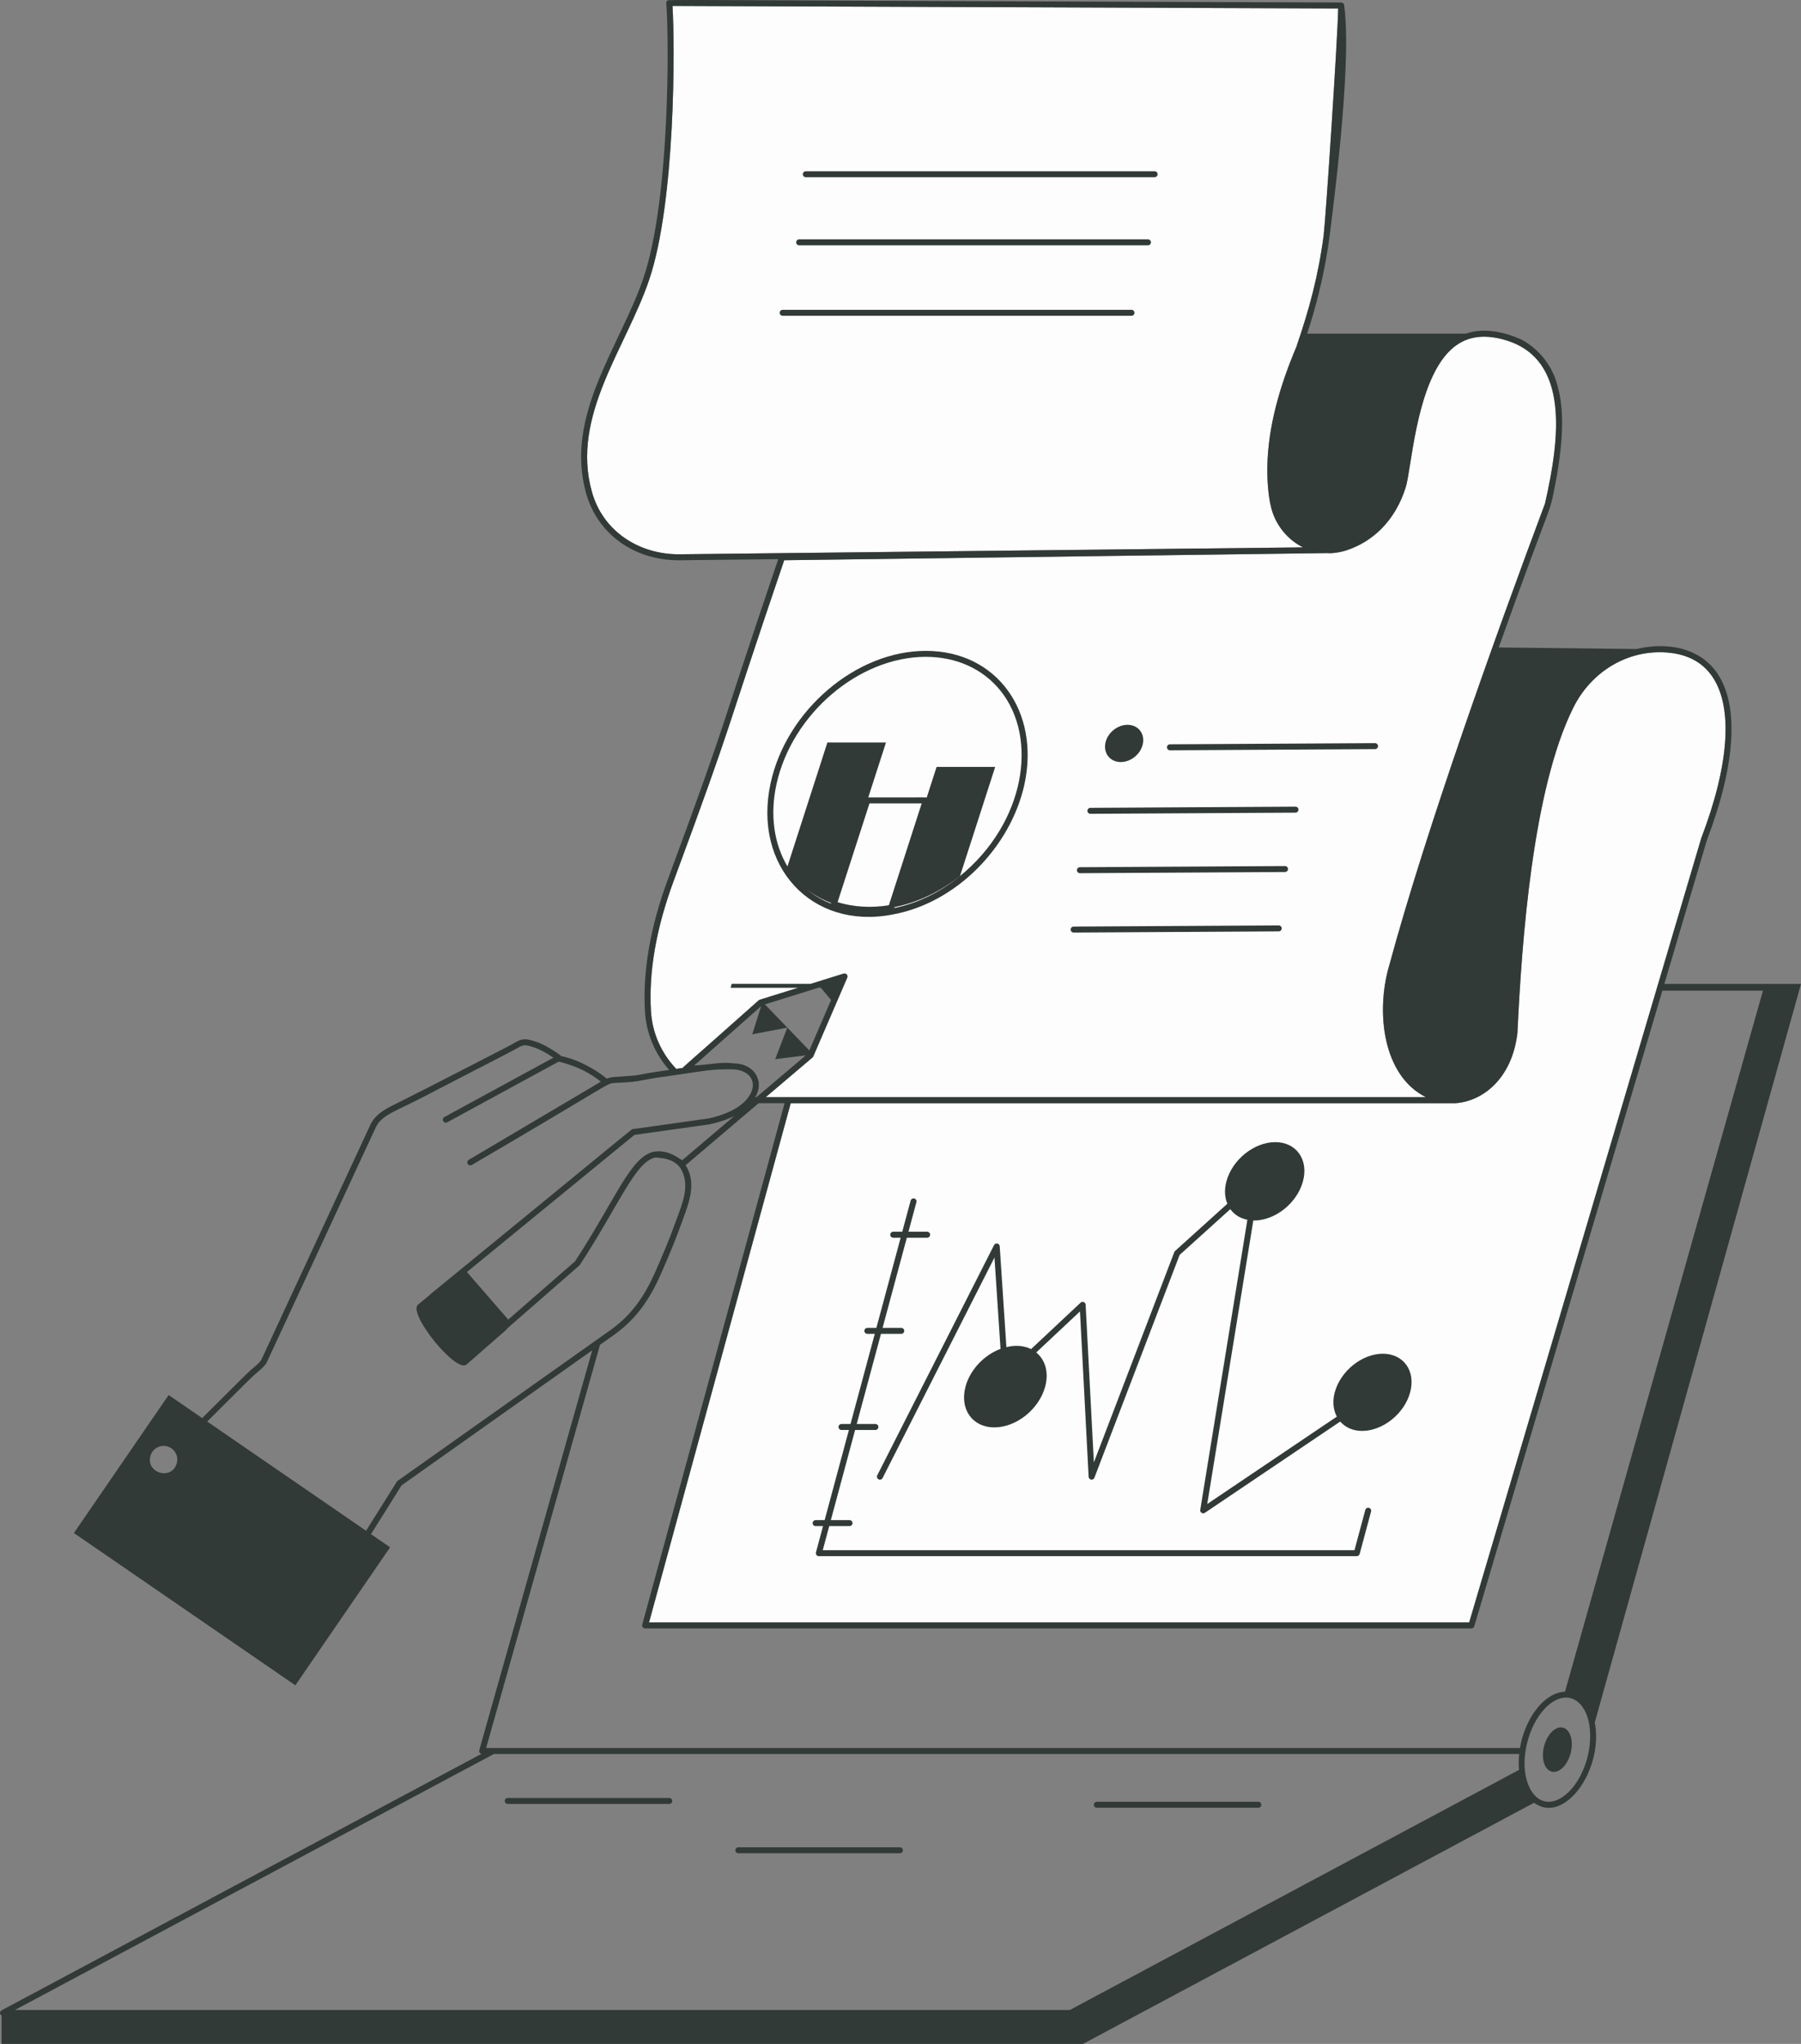
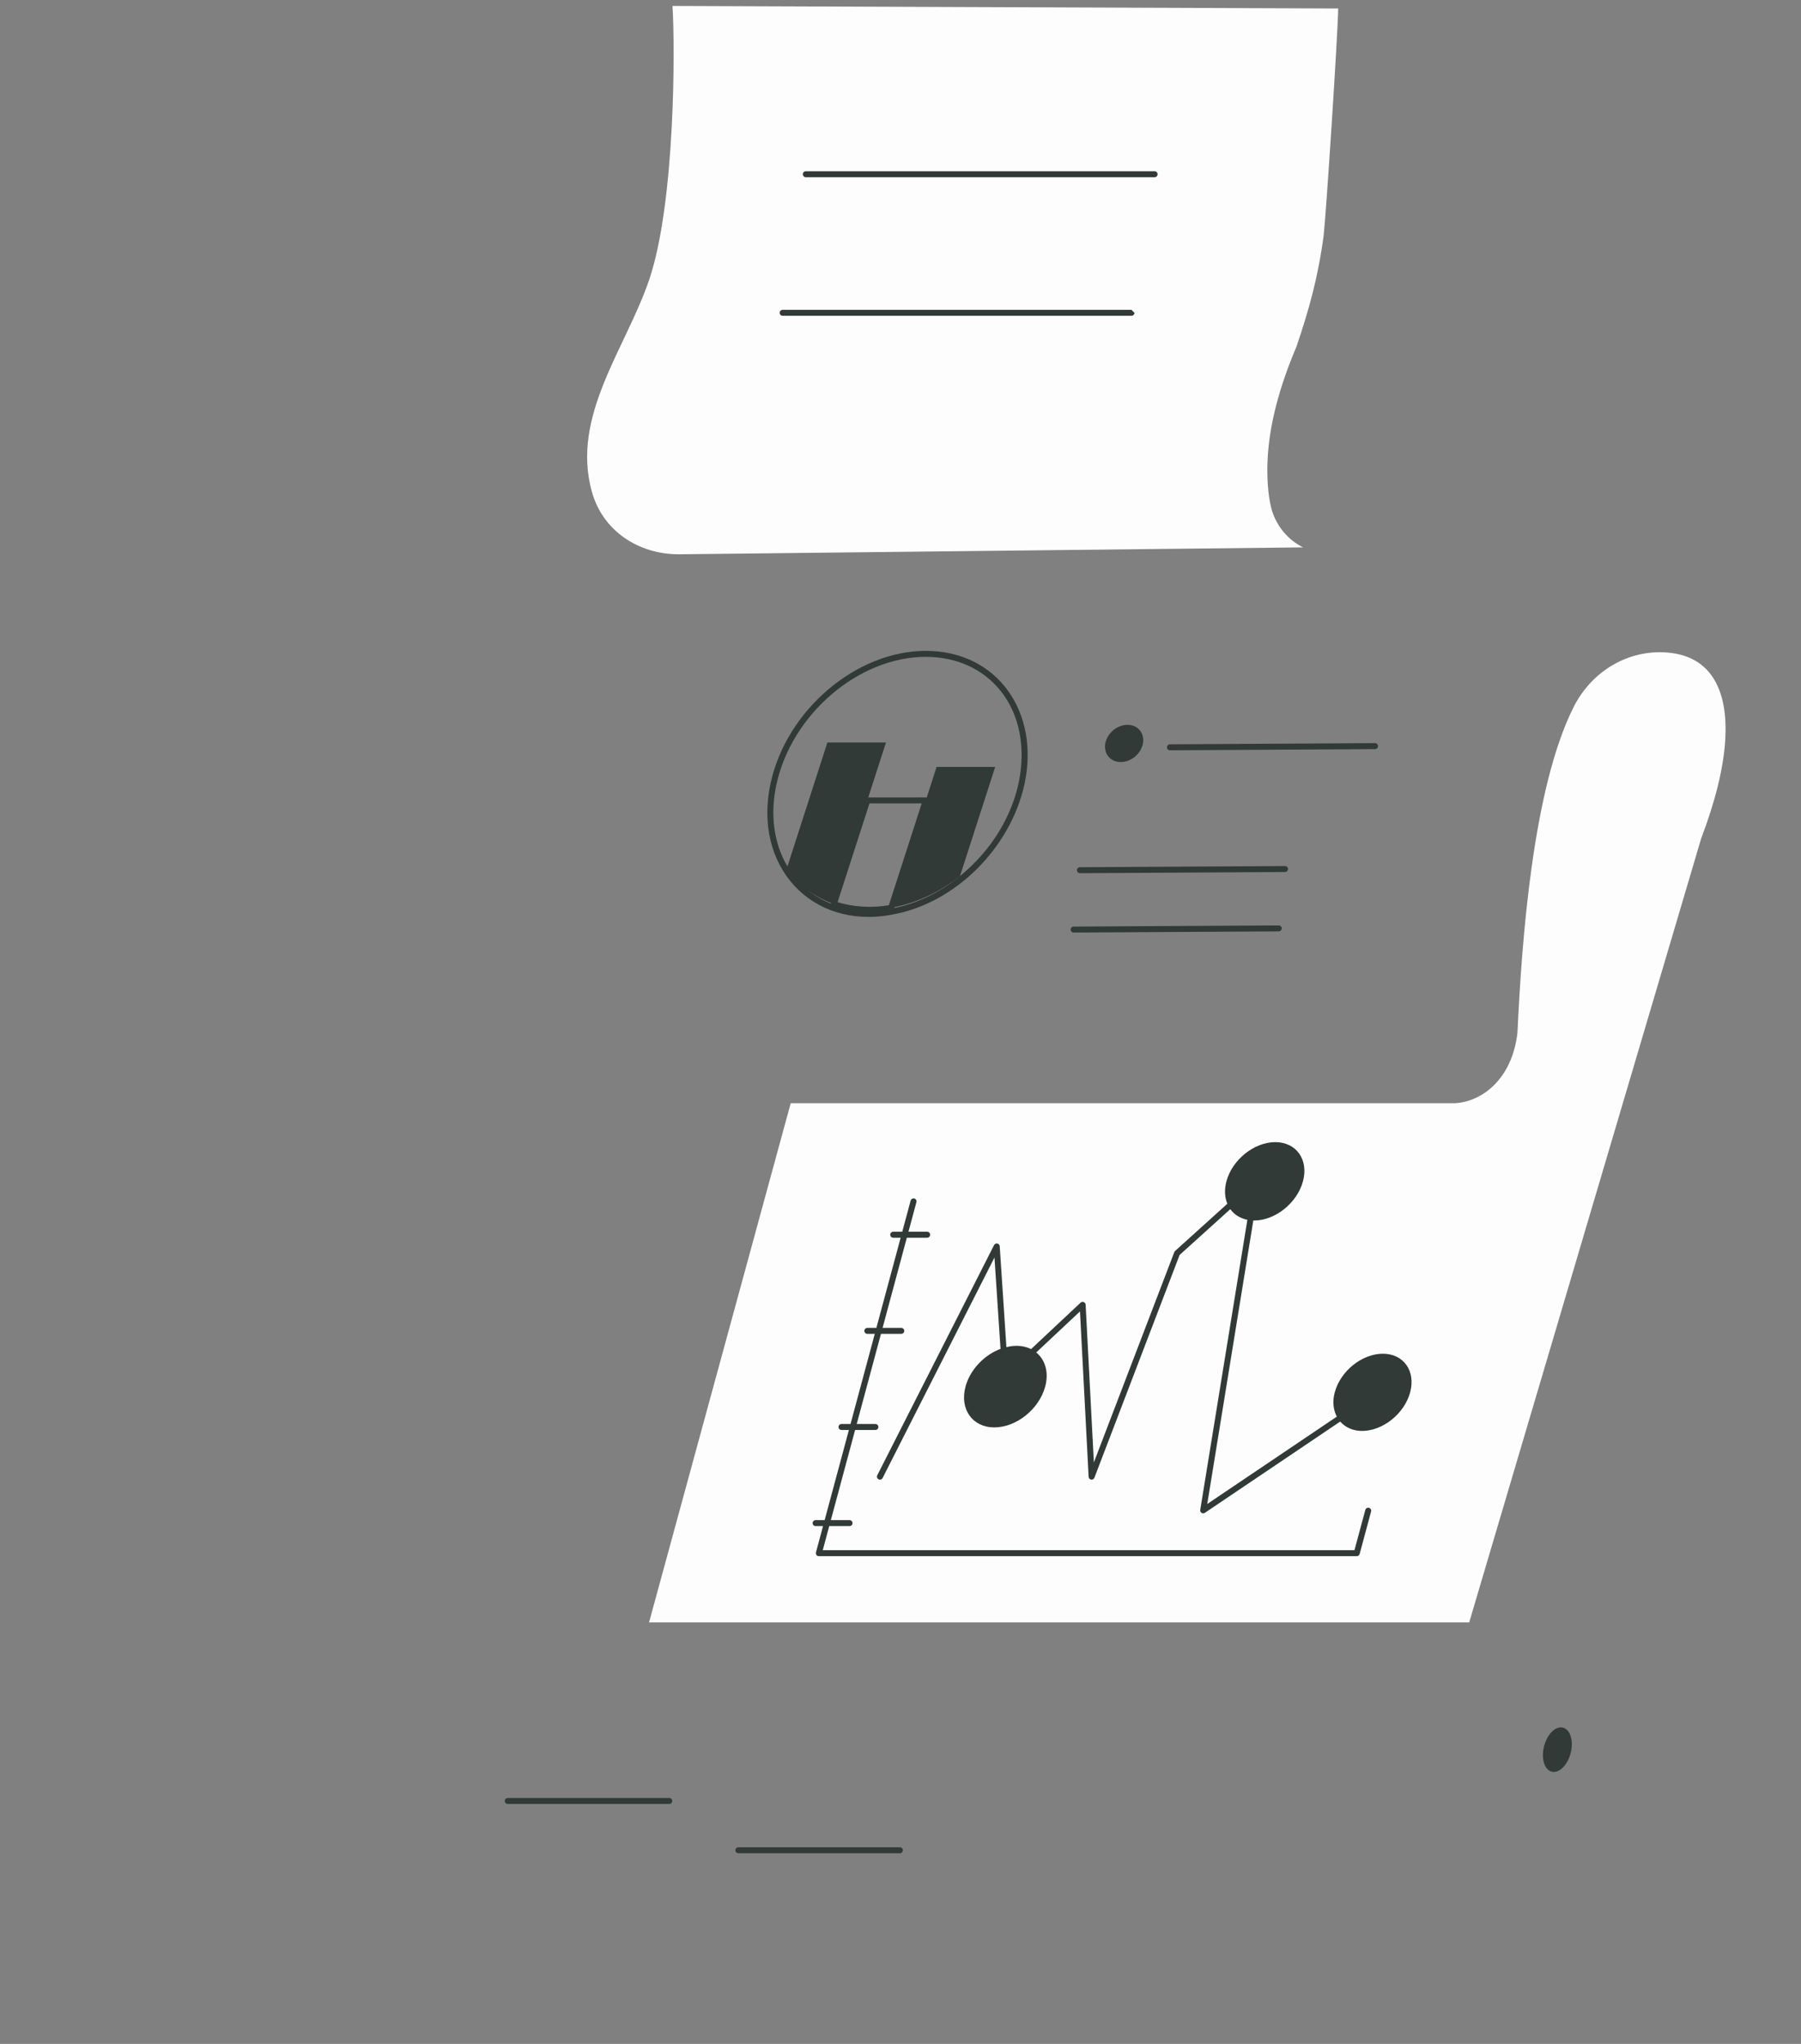
<svg xmlns="http://www.w3.org/2000/svg" id="Layer_1" data-name="Layer 1" version="1.1" viewBox="0 0 286.849 325.386">
  <rect x="0" y="0" width="286.849" height="325.386" fill="#808080" stroke="none" />
  <defs>
    <style>
      .cls-1 {
        fill: #fdfdfd;
      }

      .cls-1, .cls-2 {
        stroke-width: 0px;
      }

      .cls-2 {
        fill: #313a37;
      }
    </style>
  </defs>
  <g id="Analytical_Report" data-name="Analytical Report">
    <path class="cls-1" d="M264.813,103.84c3.619.117,6.301,1.449,7.972,3.961,3.263,4.908,2.62,14.003-1.825,25.647l-36.961,124.841H103.373l22.565-82.663c110.45-.003,105.74.011,105.871-.001,4.287-.283,9.002-3.835,9.874-11.165.686-14.641,2.427-38.785,8.875-51.749,2.613-5.314,7.736-8.713,13.377-8.871.291-.015.581-.015.878,0Z" />
    <path class="cls-1" d="M108.102,88.241c-6.318.006-12.09-3.638-13.841-9.984-3.353-12.052,5.443-22.813,9.144-33.747,4.17-12.385,4.109-37.155,3.703-43.563l106.029.403c-.088,4.744-1.964,33.217-2.316,36.131-.86,6.526-2.34,11.894-4.358,17.771-2.557,6.03-4.521,12.608-4.61,19.134-.028,2.078.134,5.255.884,7.337.894,2.473,2.697,4.389,4.817,5.417l-99.452,1.102Z" />
-     <path class="cls-1" d="M107.259,140.348c10.11-27.35,7.466-21.252,17.641-51.16,7.041-.093-28.592.376,86.47-1.138.596.069,1.914-.05,3.116-.45,4.166-1.386,7.704-4.66,9.394-9.984.895-2.782,1.553-15.114,6.241-20.907,2.554-3.155,5.812-3.716,9.723-2.546,10.193,3.077,8.596,15.661,6.224,26.022-7.895,21.111-18.912,51.753-24.847,73.676l-.003 0c-2.096,7.298-.979,17.399,5.902,20.812h-105.166l7.45-6.321c.056-.048.1-.108.129-.175l5.408-12.535c.074-.171.042-.369-.082-.507-.125-.14-.318-.191-.496-.138l-5.287,1.646h-12.529l-.165.597h10.778l-6.15,1.915c-.064.021-.123.055-.174.099-13.132,11.677-11.914,10.483-12.073,10.755l-1.055.155c-2.386-2.487-3.818-5.721-4.026-9.147-.386-6.236.818-13.19,3.576-20.67Z" />
-     <path class="cls-2" d="M265.083,156.645l6.777-22.892c4.546-11.904,5.156-21.308,1.717-26.479-2.777-4.177-8.09-5.126-12.929-3.948l-21.944-.249c9.112-25.549,7.921-20.408,9.064-26.291.625-3.284,1.206-7.614.986-10.979-.08-2.712-.953-5.659-1.44-6.453-.253-.657-.619-1.178-.956-1.679-1.348-2.001-3.317-3.324-4.326-3.743-2.667-1.139-5.778-1.777-8.549-.816h-25.294c2.981-8.985,3.636-16.164,3.71-16.576,2.251-17.783,2.987-29.804,2.189-35.727-.001-.006-.007-.009-.008-.015-.031-.219-.178-.382-.451-.393-.004-0-.006-.004-.011-.004C101.944.034,106.519-.147,106.247.145c-.09.098-.136.228-.126.362.433,5.42.627,31.088-3.619,43.698-3.695,10.917-12.629,21.834-9.159,34.306,1.716,6.214,7.347,10.682,14.768,10.682l15.841-.175c-10.066,29.588-7.453,23.588-17.588,51.001-2.804,7.605-4.026,14.691-3.634,21.058.209,3.43,1.573,6.676,3.845,9.255-6.644.925-3.161.77-8.855,1.132-.372.032-.74.118-1.089.253-2.225-1.848-5.08-3.158-7.25-3.594-.208-.226-1.211-.869-1.474-1.032-1.177-.726-2.415-1.326-3.773-1.585-1.213-.236-1.851.362-2.925.932-.13.068-13.306,6.889-18.743,9.581-1.391.697-2.773,1.546-3.468,3.029l-17.337,37.354c-.199.426-.843.963-1.361,1.396-.855.712-2.323,2.217-8.038,7.898-.023.023-.017.056-.034.082l-5.366-3.692-15.091,21.97,35.271,24.242,15.091-21.97-3.047-2.091.01-.016c1.383-2.196,2.768-4.405,4.151-6.614l.711-1.138,30.366-21.502-17.99,63.66c-.04.143-.012.298.079.416.068.09.167.139.275.164L.252,320.043c-.293.157-.375.604-.003.816v4.527h172.244c32.09-17.146,53.479-28.575,71.846-38.389,4.795,3.551,11.111-5.235,9.664-12.791l32.845-117.561h-21.766ZM264.813,103.84c3.619.117,6.301,1.449,7.972,3.961,3.263,4.908,2.62,14.003-1.825,25.647l-36.961,124.841H103.373l22.565-82.663c110.45-.003,105.74.011,105.871-.001,4.287-.283,9.002-3.835,9.874-11.165.686-14.641,2.427-38.785,8.875-51.749,2.613-5.314,7.736-8.713,13.377-8.871.291-.015.581-.015.878,0ZM108.102,88.241c-6.318.006-12.09-3.638-13.841-9.984-3.353-12.052,5.443-22.813,9.144-33.747,4.17-12.385,4.109-37.155,3.703-43.563l106.029.403c-.088,4.744-1.964,33.217-2.316,36.131-.86,6.526-2.34,11.894-4.358,17.771-2.557,6.03-4.521,12.608-4.61,19.134-.028,2.078.134,5.255.884,7.337.894,2.473,2.697,4.389,4.817,5.417l-99.452,1.102ZM107.259,140.348c10.11-27.35,7.466-21.252,17.641-51.16,7.041-.093-28.592.376,86.47-1.138.596.069,1.914-.05,3.116-.45,4.166-1.386,7.704-4.66,9.394-9.984.895-2.782,1.553-15.114,6.241-20.907,2.554-3.155,5.812-3.716,9.723-2.546,10.193,3.077,8.596,15.661,6.224,26.022-7.895,21.111-18.912,51.753-24.847,73.676l-.003 0c-2.096,7.298-.979,17.399,5.902,20.812h-105.166l7.45-6.321c.056-.048.1-.108.129-.175l5.408-12.535c.074-.171.042-.369-.082-.507-.125-.14-.318-.191-.496-.138l-5.287,1.646h-12.529l-.165.597h10.778l-6.15,1.915c-.064.021-.123.055-.174.099-13.132,11.677-11.914,10.483-12.073,10.755l-1.055.155c-2.386-2.487-3.818-5.721-4.026-9.147-.386-6.236.818-13.19,3.576-20.67ZM120.292,174.674c.205-.374.374-.758.473-1.148.177-.702.072-1.413-.009-1.597-.464-1.757-2.119-2.62-3.866-2.641-2.023-.275-3.736.194-6.328.34l10.672-9.456-1.417,4.486,5.58-1.064-3.566-3.697,8.531-2.656h.377l1.628,1.963-3.461,8.027-3.508-3.637-1.931,5.029,4.869-.613-7.853,6.663h-.19ZM23.983,231.706c.368-1.142,1.586-1.777,2.729-1.422,1.155.368,1.79,1.587,1.421,2.729-.838,2.742-5.013,1.46-4.15-1.307ZM63.333,235.747c-.051.036-.095.082-.128.135l-.762,1.218c-1.38,2.203-2.76,4.406-4.139,6.596l-25.303-17.39c5.965-5.935,7.079-7.084,7.912-7.779.621-.518,1.325-1.104,1.614-1.724l17.337-37.352c.921-1.973,3.312-2.602,7.214-4.639,7.777-4.059,14.185-7.293,15.057-7.805.415-.243.843-.495,1.248-.584.495-.124,1.765.334,2.243.537.86.355,1.749.898,2.519,1.42l-17.364,9.45c-.231.125-.316.414-.191.646.126.232.414.319.646.19l17.652-9.606c.156-.078.427.014.701.102,2.321.643,4.167,1.508,6.12,3.037l-21.047,12.442c-.226.134-.301.426-.167.652.089.151.247.234.41.234.082,0,.165-.021.242-.066,22.422-13.109,21.399-12.939,22.646-13.047.785-.051,1.569-.102,2.364-.139,1.788-.123,2.899-.536,6.168-.943,6.428-.934,6.91-1.137,10.469-1.092,2.931.136,4.172,2.465,2.061,4.857-1.434,1.624-3.915,2.513-6.052,2.967l-12.018,1.687c-.252.036,1.941-1.644-32.224,26.279-.053.043-.106.098-.156.162l-1.826,1.502c-1.685,1.372,6.029,10.927,7.717,9.546l6.442-5.632-.04-.047c11.958-10.435,11.601-10.102,11.657-10.187,6.376-9.774,8.827-16.429,12.026-17.103.011-.002.023.001.033-.002.414.05,1.388.042,2.434.488.275.135.154.045.49.248.449.26.834.621,1.107,1.071,1.521,2.616.245,5.518-.824,8.41-1.019,2.871-2.028,5.174-3.122,7.711-1.973,4.519-4.11,7.309-7.378,9.627l-33.786,23.924ZM108.654,184.711c-.187-.13-.357-.215-.536-.327-2.097-1.418-3.566-1.05-3.693-1.067-.013,0-.025.007-.038.007-.067.011-.138.001-.204.015-3.76.79-5.94,7.254-12.592,17.459l-10.643,9.28-6.579-7.573c6.871-5.623,26.812-21.941,26.678-21.831l11.918-1.673c1.556-.331,2.868-.772,4.007-1.35l-8.319,7.06ZM95.563,214.091l2.107-1.492c3.421-2.427,5.652-5.33,7.698-10.019l.154-.358c2.35-5.369,2.899-7.215,3.302-8.256,1.042-2.813,2.074-5.806.371-8.465l11.638-9.875h4.128l-22.669,83.014c-.039.143-.009.296.081.414.09.118.23.187.378.187h131.604c.211,0,.397-.139.456-.341l29.955-101.183h16.022l-31.528,111.602c-.853.032-1.742.334-2.594.906-2.303,1.555-4.008,4.729-4.578,8.054H77.424l18.139-64.189ZM78.665,279.231h163.3c-.088.852-.106,1.702-.028,2.532l-71.543,38.223H2.378l76.288-40.755ZM248.887,286.066h-.001c-3.005,2.034-5.443-.155-5.963-3.826-.574-3.8,1.167-9.126,4.274-11.225,3.202-2.154,5.755.522,6.026,4.332.38,4.112-1.525,8.82-4.336,10.719Z" />
    <path class="cls-2" d="M106.594,286.234h-25.724c-.263,0-.476.213-.476.476s.213.476.476.476h25.724c.263,0,.476-.213.476-.476s-.213-.476-.476-.476Z" />
    <path class="cls-2" d="M143.324,294.084h-25.724c-.263,0-.476.213-.476.476,0,.263.213.476.476.476h25.724c.263,0,.476-.213.476-.476,0-.263-.213-.476-.476-.476Z" />
-     <path class="cls-2" d="M174.694,287.79h25.724c.263,0,.476-.213.476-.476s-.213-.476-.476-.476h-25.724c-.263,0-.476.213-.476.476s.213.476.476.476Z" />
    <path class="cls-2" d="M247.595,275.341c-1.243.837-2.057,2.96-1.809,4.722.248,1.769,1.465,2.516,2.708,1.679,1.248-.841,2.058-2.953,1.809-4.722-.247-1.762-1.459-2.52-2.708-1.679Z" />
    <path class="cls-2" d="M142.019,145.616c10.207-1.776,18.951-10.733,21.142-20.736,2.513-11.558-4.349-21.264-15.706-21.264-11.105,0-22.194,9.448-24.72,21.062-2.875,13.242,6.545,23.338,19.284,20.938ZM141.572,144.108c-2.698.46-5.658.307-8.167-.49l5.079-15.72h8.317l-5.229,16.21ZM132.355,143.773c-.008.026-.005.051-.009.077-1.382-.546-2.646-1.287-3.765-2.206,1.125.872,2.396,1.575,3.783,2.102l-.009.027ZM142.427,144.559l.047-.147c3.71-.745,7.299-2.476,10.413-4.943h.011c-3.297,2.684-6.9,4.363-10.472,5.09ZM123.665,124.88c2.436-11.201,13.109-20.312,23.79-20.312,4.869,0,9.088,1.909,11.881,5.374,6.131,7.609,3.886,21.103-6.434,29.524l5.604-17.375h-9.332l-1.577,4.889c-.234-.075.611-.013-9.307-.034l2.822-8.741h-9.332l-6.361,19.727c-2.165-3.633-2.802-8.231-1.755-13.051Z" />
    <path class="cls-2" d="M178.506,121.318c1.654,0,3.235-1.327,3.531-2.964.296-1.637-.804-2.964-2.458-2.964s-3.235,1.327-3.531,2.964c-.296,1.637.804,2.964,2.458,2.964Z" />
    <path class="cls-2" d="M186.341,119.444h.002l32.666-.187c.263-.001.475-.216.473-.478-.001-.263-.214-.473-.476-.473h-.002l-32.666.187c-.263.001-.475.216-.473.478.001.263.214.473.476.473Z" />
-     <path class="cls-2" d="M173.67,129.558h.002l32.666-.186c.263-.001.475-.216.473-.478-.001-.263-.214-.473-.476-.473h-.002l-32.666.186c-.263.001-.475.216-.473.478s.214.473.476.473Z" />
    <path class="cls-2" d="M172.002,139.01h.002l32.666-.187c.263-.001.475-.216.473-.478-.001-.263-.214-.473-.476-.473h-.002l-32.666.187c-.263.001-.475.216-.473.478.001.263.214.473.476.473Z" />
    <path class="cls-2" d="M171.001,148.461h.002l32.666-.187c.263-.001.475-.216.473-.478s-.214-.473-.476-.473h-.002l-32.666.187c-.263.001-.475.216-.473.478.001.263.214.473.476.473Z" />
    <path class="cls-2" d="M218.04,240.042c-.255-.067-.514.083-.584.336l-1.726,6.41h-84.689l1.033-3.836h3.232c.263,0,.476-.213.476-.476,0-.263-.213-.476-.476-.476h-2.976l3.864-14.351h3.232c.263,0,.476-.213.476-.476,0-.263-.213-.476-.476-.476h-2.976l3.864-14.351h3.232c.263,0,.476-.213.476-.476,0-.263-.213-.476-.476-.476h-2.975l3.864-14.351h3.232c.263,0,.476-.213.476-.476,0-.263-.213-.476-.476-.476h-2.975l1.268-4.709c.068-.254-.082-.516-.336-.584-.254-.064-.514.083-.584.336l-1.335,4.957h-1.437c-.263,0-.476.213-.476.476,0,.263.213.476.476.476h1.181l-3.864,14.351h-1.437c-.263,0-.476.213-.476.476,0,.263.213.476.476.476h1.181l-3.864,14.351h-1.437c-.263,0-.476.213-.476.476,0,.263.213.476.476.476h1.18l-3.864,14.351h-1.437c-.263,0-.476.213-.476.476,0,.263.213.476.476.476h1.18l-1.128,4.188c-.038.144-.008.296.082.414.09.116.23.186.378.186h85.675c.215,0,.403-.145.46-.352l1.821-6.762c.068-.254-.082-.516-.336-.584Z" />
    <path class="cls-2" d="M220.247,215.512c-3.316,0-6.745,2.751-7.658,6.144-.397,1.475-.228,2.81.333,3.868l-20.641,13.911,7.338-45.147c.046.001.085.014.132.014,3.366,0,6.846-2.792,7.774-6.237.928-3.444-1.049-6.237-4.415-6.237-3.366,0-6.846,2.793-7.774,6.237-.358,1.331-.274,2.558.147,3.571l-8.325,7.517c-.056.051-.099.113-.125.183l-12.811,33.477-1.313-25.109c-.01-.185-.126-.347-.297-.416-.171-.071-.368-.033-.503.094l-7.888,7.393c-.674-.334-1.465-.521-2.349-.521-.529,0-1.058.085-1.582.21l-1.064-16.062c-.014-.214-.169-.393-.379-.435-.211-.043-.423.059-.52.25l-18.602,36.647c-.119.234-.025.521.209.64.235.121.521.026.64-.208l17.817-35.102.963,14.544c-2.579.966-4.842,3.288-5.574,6.008-.966,3.585,1.092,6.492,4.596,6.492,3.504,0,7.127-2.907,8.092-6.492.614-2.28-.002-4.278-1.427-5.436l6.971-6.534,1.376,26.329c.012.224.179.41.401.445.226.03.439-.09.519-.3l13.573-35.467,8.072-7.288c.618.862,1.556,1.46,2.719,1.692l-7.506,46.18c-.03.188.053.376.213.477.078.051.167.076.257.076.093,0,.186-.027.266-.082l21.559-14.53c.802.917,1.991,1.492,3.479,1.492,3.316,0,6.745-2.751,7.658-6.144.914-3.393-1.034-6.144-4.35-6.144Z" />
-     <path class="cls-2" d="M182.838,38.103h-55.554c-.263,0-.476.213-.476.476s.213.476.476.476h55.554c.263,0,.476-.213.476-.476s-.213-.476-.476-.476Z" />
    <path class="cls-2" d="M183.896,27.26h-55.554c-.263,0-.476.213-.476.476s.213.476.476.476h55.554c.263,0,.476-.213.476-.476s-.213-.476-.476-.476Z" />
-     <path class="cls-2" d="M180.211,49.321h-55.555c-.263,0-.476.213-.476.476s.213.476.476.476h55.555c.263,0,.476-.213.476-.476s-.213-.476-.476-.476Z" />
+     <path class="cls-2" d="M180.211,49.321h-55.555c-.263,0-.476.213-.476.476s.213.476.476.476h55.555c.263,0,.476-.213.476-.476Z" />
    <polygon class="cls-2" points="125.397 163.594 125.397 163.594 125.397 163.594 125.397 163.594" />
  </g>
</svg>